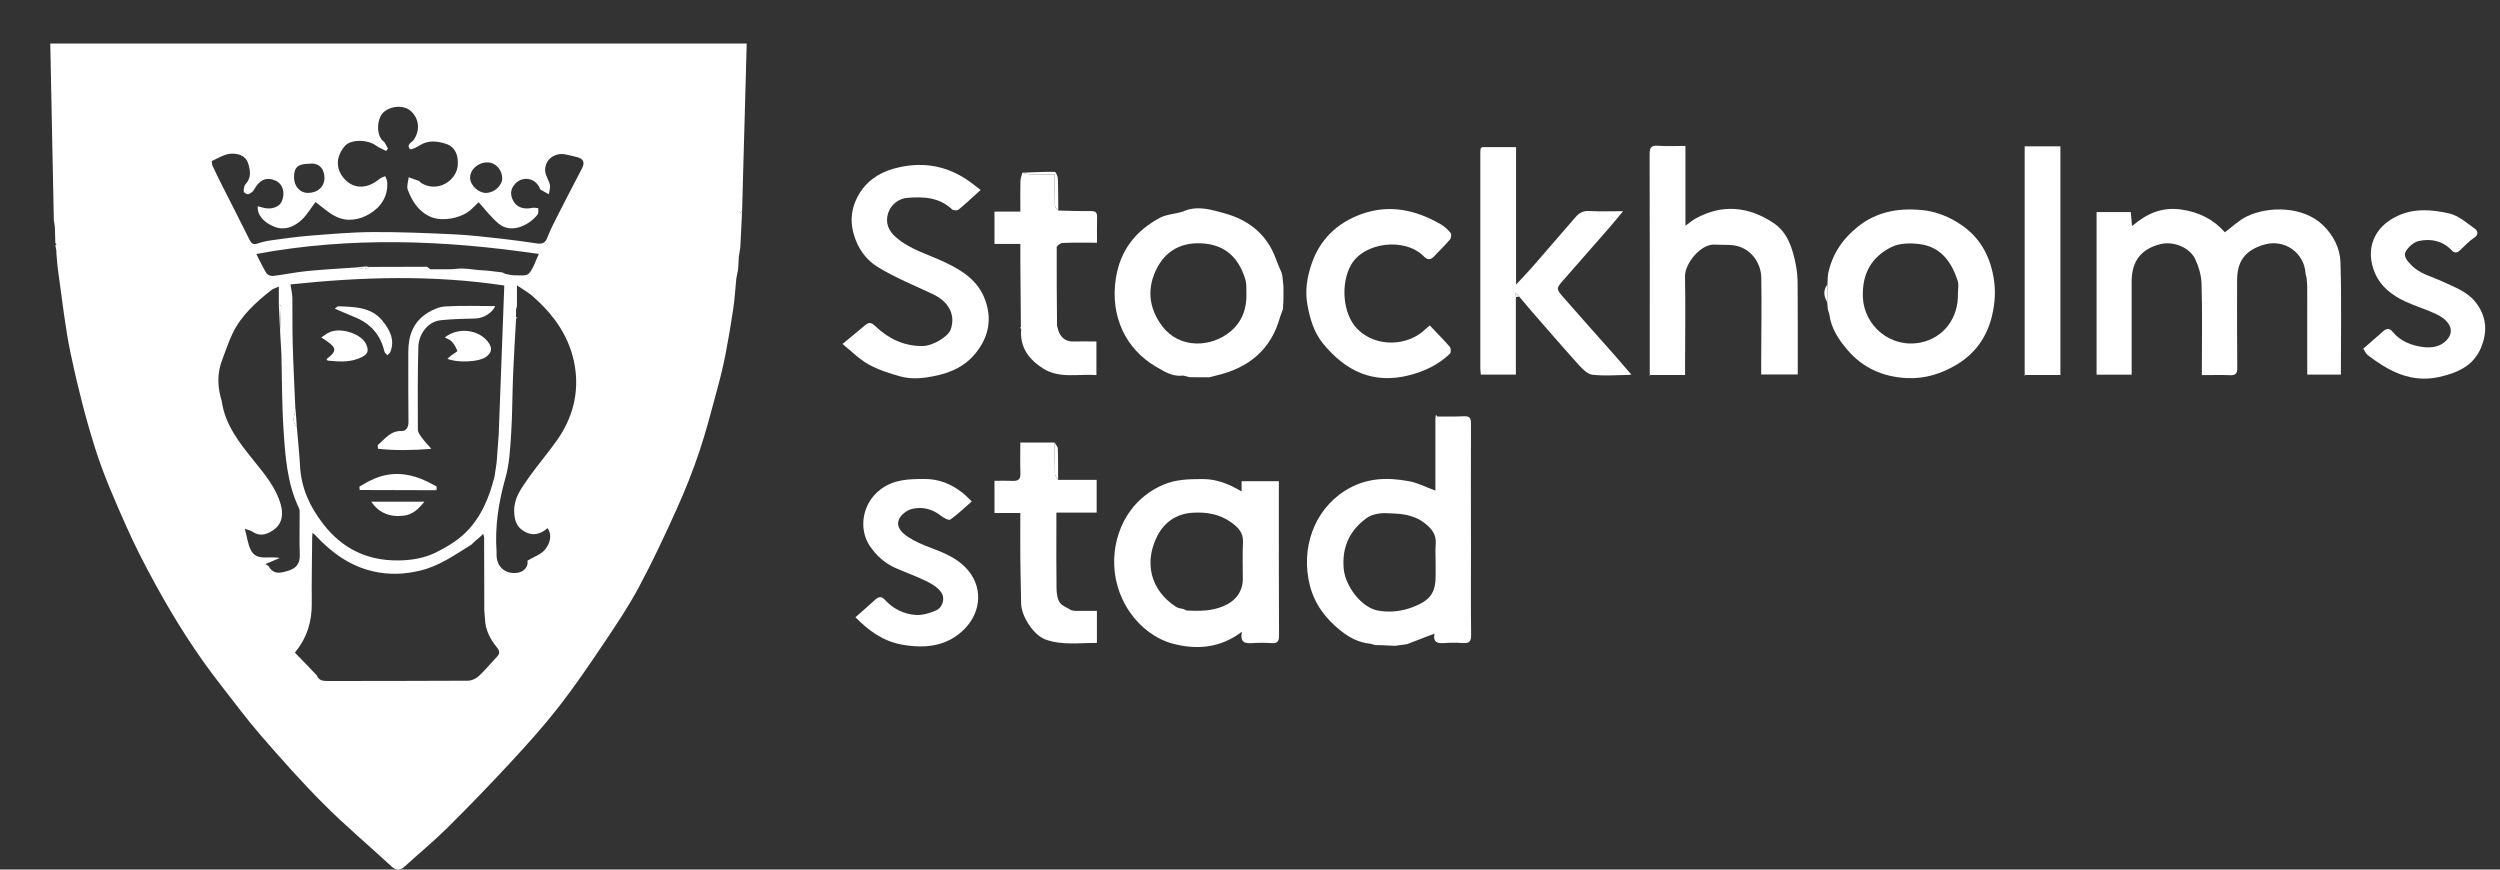
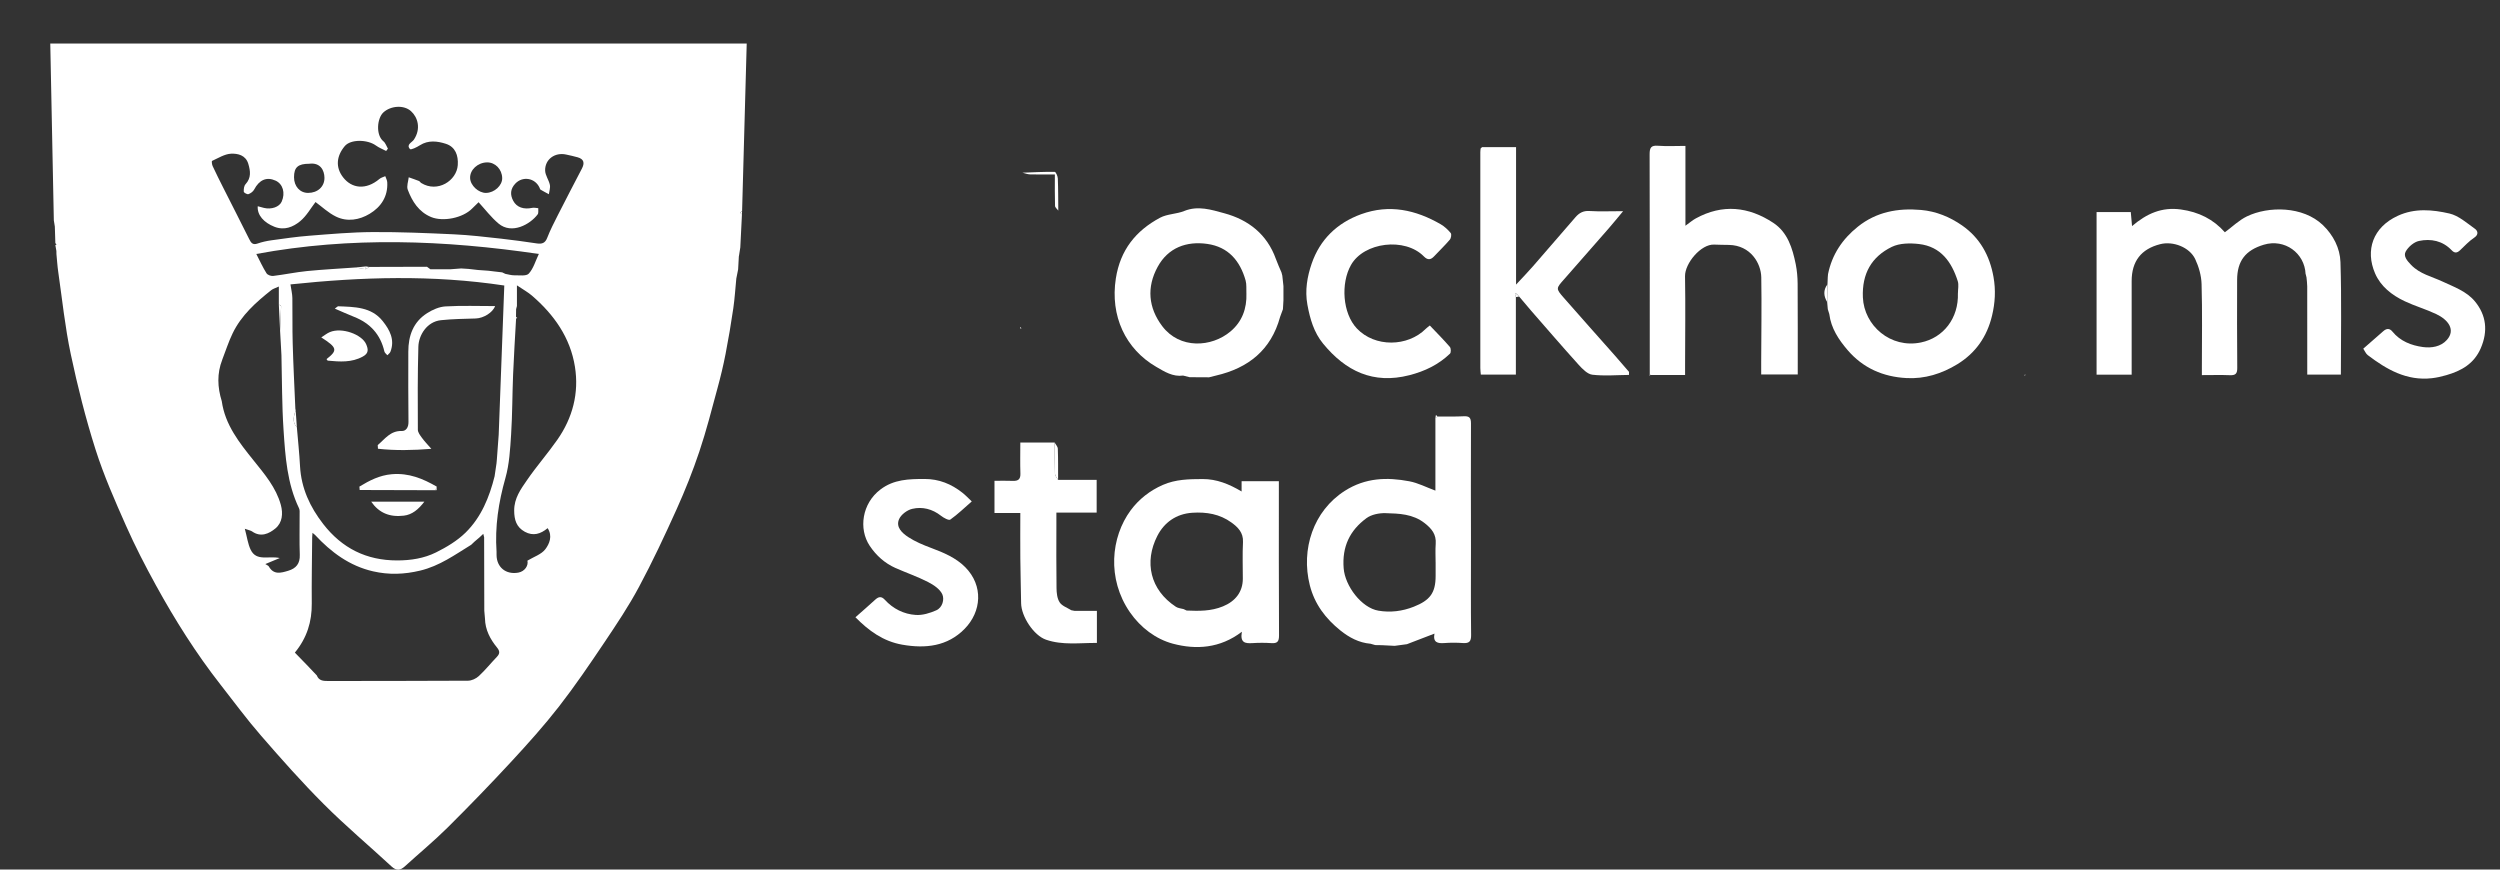
<svg xmlns="http://www.w3.org/2000/svg" width="92" height="32" viewBox="0 0 92 32" fill="none">
  <rect x="0" y="0" width="92" height="32" fill="#333333" stroke="none" />
  <g clip-path="url(#clip0_40001533_6549)">
    <path d="M27.19 9.426C27.181 9.589 27.172 9.752 27.163 9.914C27.14 10.027 27.118 10.14 27.096 10.252C27.06 10.617 27.038 10.986 26.985 11.349C26.903 11.91 26.809 12.47 26.701 13.025C26.618 13.452 26.516 13.877 26.401 14.296C26.191 15.073 25.992 15.855 25.736 16.617C25.495 17.337 25.212 18.047 24.9 18.739C24.464 19.706 24.014 20.668 23.513 21.602C23.135 22.309 22.686 22.979 22.239 23.645C21.703 24.443 21.162 25.239 20.572 25.998C20.026 26.7 19.43 27.364 18.826 28.017C18.059 28.846 17.272 29.66 16.47 30.456C15.968 30.954 15.42 31.406 14.897 31.883C14.73 32.035 14.588 32.052 14.409 31.886C13.581 31.12 12.715 30.393 11.919 29.596C11.111 28.789 10.351 27.93 9.602 27.067C9.08 26.468 8.608 25.825 8.118 25.199C7.218 24.049 6.441 22.818 5.739 21.54C5.346 20.825 4.97 20.097 4.64 19.352C4.231 18.43 3.821 17.502 3.516 16.543C3.15 15.392 2.854 14.214 2.604 13.032C2.393 12.038 2.29 11.021 2.144 10.013C2.112 9.795 2.099 9.573 2.077 9.352C2.077 9.314 2.076 9.275 2.075 9.236C2.063 9.164 2.049 9.092 2.037 9.02C2.052 9.011 2.066 9.003 2.081 8.995C2.066 8.979 2.052 8.964 2.037 8.949C2.03 8.745 2.025 8.542 2.018 8.338C2.005 8.261 1.993 8.186 1.981 8.109C1.938 5.948 1.894 3.787 1.85 1.602H27.479C27.422 3.663 27.366 5.716 27.309 7.769L27.234 7.825C27.258 7.846 27.28 7.867 27.304 7.887C27.284 8.294 27.263 8.7 27.243 9.106C27.226 9.212 27.209 9.318 27.193 9.424L27.19 9.426ZM13.46 9.906C13.503 9.878 13.546 9.851 13.589 9.823C14.296 9.821 15.005 9.819 15.713 9.817C15.754 9.848 15.797 9.879 15.839 9.91C16.08 9.91 16.321 9.91 16.562 9.91C16.699 9.9 16.836 9.889 16.972 9.879C17.062 9.885 17.153 9.891 17.242 9.896C17.359 9.91 17.475 9.922 17.592 9.936C17.719 9.945 17.846 9.954 17.973 9.963C18.053 9.973 18.132 9.982 18.212 9.992L18.48 10.023L18.596 10.078C18.705 10.097 18.814 10.133 18.923 10.131C19.108 10.127 19.366 10.17 19.459 10.069C19.63 9.883 19.704 9.607 19.829 9.346C16.354 8.834 12.909 8.702 9.432 9.346C9.567 9.61 9.673 9.842 9.807 10.056C9.845 10.118 9.972 10.164 10.051 10.155C10.467 10.105 10.88 10.017 11.298 9.975C11.887 9.917 12.479 9.887 13.069 9.844C13.2 9.865 13.329 9.885 13.46 9.905V9.906ZM8.178 13.241C7.981 13.745 8.002 14.253 8.161 14.763C8.283 15.635 8.808 16.292 9.333 16.945C9.737 17.449 10.159 17.94 10.335 18.581C10.422 18.904 10.39 19.236 10.136 19.446C9.904 19.638 9.6 19.784 9.279 19.558C9.229 19.523 9.163 19.514 9.009 19.458C9.091 19.76 9.12 20.015 9.226 20.233C9.439 20.669 9.885 20.445 10.295 20.536C10.092 20.621 9.951 20.679 9.764 20.757C9.832 20.802 9.876 20.816 9.892 20.845C10.072 21.164 10.341 21.084 10.607 21.004C10.897 20.917 11.044 20.74 11.032 20.417C11.014 19.92 11.029 19.423 11.026 18.926C11.026 18.853 11.035 18.768 11.005 18.706C10.564 17.79 10.499 16.798 10.434 15.812C10.373 14.9 10.38 13.984 10.357 13.07C10.349 12.918 10.34 12.765 10.332 12.613C10.324 12.464 10.315 12.316 10.307 12.168C10.321 11.868 10.337 11.568 10.345 11.269C10.345 11.249 10.291 11.228 10.261 11.208V10.544C10.139 10.602 10.049 10.625 9.983 10.677C9.418 11.124 8.882 11.602 8.562 12.264C8.41 12.578 8.304 12.914 8.177 13.241H8.178ZM18.992 11.724C18.954 12.41 18.91 13.095 18.882 13.783C18.852 14.517 18.856 15.254 18.809 15.986C18.774 16.525 18.745 17.078 18.599 17.593C18.346 18.486 18.209 19.379 18.273 20.304C18.275 20.341 18.273 20.38 18.273 20.417C18.273 20.874 18.617 21.156 19.076 21.072C19.314 21.027 19.452 20.813 19.409 20.632C19.644 20.49 19.926 20.401 20.07 20.209C20.216 20.015 20.343 19.727 20.153 19.436C19.894 19.653 19.621 19.736 19.315 19.57C19.003 19.399 18.923 19.132 18.922 18.786C18.921 18.335 19.164 18.002 19.393 17.67C19.744 17.158 20.157 16.689 20.512 16.18C21.074 15.376 21.312 14.465 21.158 13.498C20.988 12.425 20.389 11.579 19.576 10.879C19.43 10.753 19.256 10.659 19.023 10.501V11.261C19.013 11.3 19.003 11.34 18.993 11.379C18.992 11.472 18.99 11.563 18.989 11.655C18.989 11.678 18.989 11.7 18.989 11.723L18.992 11.724ZM11.38 24.563C11.473 24.661 11.566 24.758 11.659 24.856C11.734 25.051 11.893 25.061 12.072 25.061C13.788 25.057 15.504 25.061 17.22 25.05C17.357 25.05 17.52 24.973 17.621 24.879C17.86 24.658 18.065 24.401 18.291 24.166C18.404 24.046 18.391 23.953 18.29 23.829C18.037 23.52 17.856 23.176 17.847 22.763C17.839 22.666 17.83 22.569 17.822 22.473C17.82 21.573 17.819 20.672 17.816 19.771L17.785 19.645C17.738 19.689 17.69 19.734 17.643 19.778C17.582 19.83 17.521 19.882 17.461 19.933C17.421 19.972 17.38 20.01 17.34 20.048C16.74 20.416 16.177 20.827 15.463 20.998C14.871 21.14 14.309 21.158 13.728 21.025C12.861 20.826 12.184 20.321 11.591 19.683C11.56 19.659 11.53 19.634 11.5 19.608C11.496 19.663 11.493 19.717 11.488 19.772C11.482 20.585 11.465 21.398 11.473 22.211C11.479 22.878 11.298 23.471 10.851 24.016C11.027 24.198 11.204 24.381 11.381 24.562L11.38 24.563ZM18.202 17.52C18.225 17.362 18.248 17.203 18.272 17.046L18.285 16.9C18.308 16.599 18.329 16.299 18.352 15.998C18.42 14.159 18.489 12.32 18.558 10.507C15.908 10.108 13.31 10.191 10.689 10.466C10.718 10.664 10.757 10.816 10.759 10.968C10.768 11.52 10.755 12.073 10.771 12.625C10.793 13.431 10.835 14.235 10.869 15.041C10.869 15.059 10.877 15.077 10.881 15.096C10.813 15.309 10.739 15.523 10.924 15.719C10.964 16.198 11.016 16.676 11.041 17.155C11.085 17.965 11.407 18.656 11.896 19.286C12.587 20.175 13.482 20.624 14.615 20.624C15.119 20.624 15.606 20.547 16.047 20.328C16.435 20.135 16.826 19.901 17.132 19.601C17.709 19.035 18.009 18.299 18.203 17.52H18.202ZM9.483 7.589C9.575 7.613 9.644 7.634 9.714 7.651C9.989 7.718 10.278 7.616 10.365 7.422C10.508 7.101 10.412 6.771 10.141 6.647C9.812 6.498 9.541 6.617 9.352 6.977C9.313 7.051 9.222 7.117 9.141 7.145C9.097 7.16 8.973 7.091 8.971 7.055C8.965 6.962 8.979 6.84 9.036 6.779C9.251 6.545 9.216 6.293 9.137 6.028C9.041 5.707 8.749 5.645 8.502 5.656C8.265 5.668 8.033 5.817 7.804 5.921C7.785 5.93 7.798 6.054 7.825 6.111C7.947 6.375 8.078 6.634 8.208 6.893C8.529 7.53 8.855 8.164 9.172 8.802C9.24 8.94 9.304 9.024 9.479 8.962C9.64 8.905 9.812 8.868 9.981 8.844C10.446 8.78 10.91 8.711 11.378 8.675C12.158 8.614 12.938 8.544 13.718 8.54C14.714 8.534 15.71 8.577 16.705 8.623C17.286 8.65 17.865 8.72 18.443 8.783C18.881 8.83 19.318 8.895 19.756 8.958C19.94 8.985 20.061 8.952 20.137 8.753C20.249 8.464 20.392 8.187 20.532 7.911C20.822 7.341 21.117 6.773 21.413 6.206C21.519 6.003 21.496 5.855 21.256 5.788C21.117 5.749 20.975 5.718 20.833 5.687C20.422 5.597 20.051 5.861 20.061 6.277C20.065 6.453 20.197 6.622 20.235 6.802C20.258 6.909 20.213 7.032 20.198 7.147C20.097 7.092 19.993 7.04 19.894 6.98C19.874 6.969 19.867 6.934 19.856 6.909C19.691 6.546 19.234 6.47 18.963 6.757C18.78 6.952 18.766 7.165 18.887 7.39C19.015 7.631 19.274 7.717 19.588 7.649C19.657 7.635 19.734 7.656 19.808 7.661C19.803 7.739 19.825 7.837 19.786 7.889C19.513 8.255 18.833 8.639 18.344 8.225C18.072 7.995 17.852 7.704 17.612 7.442C17.565 7.488 17.469 7.577 17.378 7.671C17.033 8.025 16.304 8.167 15.867 7.988C15.412 7.8 15.168 7.413 15.005 6.98C14.957 6.851 15.025 6.677 15.041 6.524C15.166 6.569 15.293 6.611 15.417 6.66C15.45 6.673 15.469 6.715 15.501 6.735C16.104 7.106 16.807 6.649 16.846 6.075C16.871 5.72 16.757 5.404 16.408 5.292C16.102 5.194 15.764 5.147 15.452 5.346C15.34 5.419 15.122 5.523 15.089 5.487C14.937 5.32 15.158 5.247 15.232 5.138C15.502 4.732 15.372 4.313 15.124 4.09C14.855 3.849 14.376 3.895 14.113 4.133C13.873 4.349 13.823 4.971 14.111 5.201C14.188 5.263 14.221 5.38 14.275 5.471C14.254 5.5 14.231 5.528 14.21 5.556C14.082 5.489 13.946 5.437 13.831 5.353C13.517 5.128 12.904 5.119 12.687 5.377C12.375 5.75 12.344 6.162 12.627 6.527C12.944 6.936 13.464 7.005 13.964 6.585C14.023 6.535 14.106 6.517 14.178 6.483C14.204 6.559 14.248 6.633 14.251 6.711C14.279 7.231 14.021 7.617 13.603 7.868C13.225 8.096 12.778 8.172 12.365 7.971C12.081 7.833 11.841 7.602 11.611 7.435C11.44 7.655 11.28 7.949 11.04 8.145C10.783 8.355 10.463 8.489 10.096 8.344C9.716 8.194 9.458 7.917 9.485 7.589H9.483ZM17.888 7.099C18.193 7.095 18.487 6.825 18.481 6.553C18.474 6.228 18.224 5.97 17.919 5.976C17.578 5.983 17.289 6.252 17.3 6.554C17.31 6.826 17.609 7.102 17.888 7.1V7.099ZM11.381 6.026C10.967 6.026 10.82 6.155 10.82 6.522C10.82 6.857 11.037 7.099 11.337 7.099C11.689 7.099 11.944 6.869 11.94 6.541C11.937 6.265 11.786 5.973 11.381 6.026Z" fill="white" />
    <path d="M84.846 10.086C84.811 9.309 84.075 8.776 83.31 9.005C82.628 9.209 82.328 9.607 82.326 10.302C82.324 11.382 82.32 12.461 82.331 13.54C82.333 13.758 82.262 13.815 82.058 13.807C81.73 13.794 81.403 13.804 81.029 13.804C81.029 13.691 81.029 13.593 81.029 13.494C81.029 12.48 81.048 11.466 81.018 10.453C81.009 10.144 80.917 9.818 80.784 9.536C80.577 9.096 79.968 8.865 79.497 8.985C78.794 9.163 78.445 9.614 78.445 10.344C78.445 11.487 78.445 12.63 78.445 13.787H77.154V7.805H78.413C78.427 7.958 78.44 8.109 78.459 8.32C79.007 7.854 79.557 7.614 80.252 7.708C80.917 7.8 81.452 8.069 81.875 8.548C82.15 8.345 82.394 8.104 82.686 7.963C83.475 7.582 84.748 7.579 85.483 8.284C85.868 8.655 86.112 9.135 86.129 9.645C86.173 11.019 86.144 12.395 86.144 13.785H84.907C84.907 12.694 84.907 11.617 84.906 10.54C84.906 10.429 84.888 10.318 84.879 10.207C84.868 10.167 84.858 10.127 84.849 10.087L84.846 10.086Z" fill="white" />
    <path d="M50.428 23.689C50.007 23.652 49.649 23.459 49.329 23.203C48.784 22.766 48.378 22.235 48.201 21.537C47.868 20.214 48.329 18.802 49.49 18.062C50.249 17.579 51.042 17.555 51.867 17.712C52.184 17.772 52.484 17.93 52.823 18.055V15.376C52.85 15.36 52.876 15.344 52.903 15.328C53.222 15.326 53.541 15.335 53.859 15.319C54.062 15.309 54.133 15.361 54.132 15.582C54.123 17.109 54.132 18.637 54.132 20.163C54.132 21.232 54.124 22.3 54.137 23.368C54.141 23.61 54.062 23.68 53.834 23.664C53.61 23.648 53.383 23.647 53.16 23.664C52.906 23.684 52.727 23.647 52.788 23.317C52.475 23.438 52.182 23.549 51.89 23.662C51.852 23.677 51.815 23.691 51.777 23.706C51.626 23.726 51.476 23.747 51.325 23.767C51.168 23.759 51.01 23.751 50.854 23.743L50.608 23.739C50.547 23.722 50.488 23.704 50.427 23.687L50.428 23.689ZM52.83 20.688C52.83 20.463 52.817 20.238 52.834 20.014C52.859 19.668 52.692 19.459 52.428 19.252C51.992 18.91 51.486 18.899 50.986 18.884C50.751 18.878 50.468 18.934 50.286 19.068C49.675 19.518 49.383 20.116 49.447 20.914C49.497 21.561 50.1 22.368 50.727 22.473C51.161 22.547 51.6 22.496 52.025 22.328C52.624 22.091 52.831 21.82 52.831 21.194V20.688H52.83Z" fill="white" />
    <path d="M45.7 23.249C44.893 23.865 44.009 23.913 43.163 23.688C42.535 23.52 41.974 23.098 41.581 22.531C40.731 21.3 40.877 19.766 41.613 18.774C41.913 18.371 42.316 18.052 42.797 17.843C43.269 17.638 43.757 17.631 44.255 17.629C44.776 17.627 45.229 17.813 45.691 18.086V17.708H47.062C47.062 17.798 47.062 17.887 47.062 17.975C47.062 19.777 47.058 21.579 47.068 23.38C47.069 23.607 47.01 23.682 46.787 23.667C46.554 23.651 46.317 23.652 46.084 23.667C45.833 23.681 45.627 23.664 45.701 23.25L45.7 23.249ZM43.667 22.468C44.12 22.487 44.565 22.495 45.005 22.314C45.458 22.129 45.736 21.784 45.736 21.297C45.736 20.847 45.719 20.397 45.742 19.948C45.758 19.599 45.556 19.402 45.315 19.227C44.888 18.918 44.403 18.836 43.882 18.869C43.281 18.907 42.839 19.232 42.589 19.723C42.1 20.681 42.322 21.706 43.273 22.33C43.352 22.382 43.461 22.388 43.556 22.415C43.593 22.432 43.63 22.45 43.667 22.467V22.468Z" fill="white" />
    <path d="M60.711 13.79C60.711 11.085 60.714 8.381 60.706 5.678C60.706 5.435 60.758 5.343 61.018 5.364C61.34 5.388 61.667 5.369 62.024 5.369V8.307C62.183 8.193 62.285 8.103 62.403 8.039C63.387 7.498 64.35 7.601 65.259 8.202C65.787 8.551 65.963 9.135 66.083 9.723C66.13 9.957 66.151 10.202 66.153 10.442C66.16 11.548 66.157 12.656 66.157 13.78H64.812C64.812 13.627 64.812 13.479 64.812 13.331C64.815 12.289 64.833 11.246 64.815 10.205C64.806 9.691 64.424 9.027 63.623 9.013C63.443 9.01 63.261 9.009 63.081 9.001C62.595 8.978 62 9.693 62.009 10.167C62.028 11.255 62.013 12.345 62.011 13.433C62.011 13.546 62.011 13.658 62.011 13.799H60.739L60.729 13.784L60.712 13.788L60.711 13.79Z" fill="white" />
    <path d="M55.784 10.933V13.786H54.494C54.488 13.706 54.476 13.626 54.476 13.545C54.476 10.898 54.476 8.251 54.476 5.605C54.476 5.558 54.482 5.511 54.487 5.465C54.504 5.448 54.522 5.432 54.539 5.415H55.791V10.473C56.033 10.212 56.231 10.008 56.417 9.795C56.941 9.194 57.458 8.589 57.981 7.989C58.112 7.839 58.263 7.751 58.487 7.765C58.876 7.789 59.268 7.771 59.731 7.771C59.528 8.014 59.368 8.212 59.2 8.405C58.656 9.029 58.111 9.653 57.562 10.274C57.262 10.613 57.249 10.617 57.542 10.952C58.167 11.669 58.804 12.377 59.433 13.09C59.607 13.286 59.777 13.486 59.948 13.685C59.948 13.722 59.946 13.76 59.946 13.797C59.496 13.801 59.044 13.842 58.6 13.79C58.417 13.769 58.231 13.574 58.09 13.419C57.501 12.767 56.928 12.101 56.351 11.44C56.2 11.267 56.053 11.088 55.904 10.912C55.884 10.889 55.863 10.867 55.842 10.843C55.816 10.822 55.792 10.8 55.766 10.779C55.764 10.808 55.76 10.837 55.758 10.867C55.767 10.888 55.775 10.909 55.784 10.93V10.933Z" fill="white" />
    <path d="M47.107 11.664C46.775 12.88 45.94 13.545 44.748 13.821C44.663 13.842 44.578 13.864 44.493 13.885C44.254 13.884 44.017 13.882 43.778 13.881C43.698 13.86 43.619 13.841 43.539 13.821C43.159 13.873 42.852 13.676 42.553 13.502C41.418 12.846 40.848 11.626 41.063 10.246C41.226 9.199 41.799 8.488 42.693 8.011C42.956 7.871 43.297 7.88 43.578 7.765C44.09 7.557 44.582 7.72 45.051 7.847C45.945 8.089 46.627 8.62 46.953 9.531C47.013 9.699 47.09 9.863 47.159 10.027L47.189 10.143C47.203 10.272 47.217 10.4 47.231 10.529V11.047C47.225 11.157 47.219 11.269 47.212 11.379C47.177 11.474 47.142 11.569 47.107 11.663V11.664ZM45.867 10.798C45.859 10.639 45.88 10.472 45.839 10.323C45.635 9.601 45.206 9.087 44.429 8.976C43.667 8.867 42.989 9.112 42.603 9.818C42.192 10.567 42.257 11.325 42.772 12.005C43.415 12.854 44.586 12.786 45.285 12.195C45.709 11.838 45.887 11.354 45.868 10.798H45.867Z" fill="white" />
    <path d="M67.251 10.464C67.254 10.375 67.258 10.286 67.262 10.197C67.265 10.16 67.269 10.122 67.272 10.085C67.418 9.367 67.8 8.797 68.368 8.343C69.052 7.795 69.843 7.652 70.692 7.726C71.25 7.775 71.752 7.982 72.204 8.296C72.862 8.754 73.221 9.404 73.361 10.192C73.447 10.675 73.421 11.142 73.307 11.617C73.122 12.391 72.701 12.993 72.029 13.404C71.46 13.752 70.832 13.95 70.159 13.913C69.302 13.868 68.562 13.548 67.993 12.885C67.661 12.497 67.384 12.081 67.318 11.557C67.3 11.499 67.281 11.44 67.263 11.38C67.255 11.293 67.248 11.206 67.24 11.118C67.244 10.9 67.247 10.683 67.251 10.466V10.464ZM72.052 10.792C72.052 10.642 72.089 10.481 72.045 10.345C71.82 9.635 71.418 9.073 70.62 8.98C70.292 8.942 69.906 8.946 69.621 9.084C68.873 9.449 68.518 10.069 68.554 10.943C68.597 11.979 69.571 12.836 70.693 12.602C71.518 12.43 72.081 11.71 72.051 10.792H72.052Z" fill="white" />
-     <path d="M36.088 6.99C35.757 7.289 35.523 7.512 35.272 7.716C35.224 7.754 35.082 7.748 35.037 7.706C34.562 7.253 33.967 7.232 33.379 7.282C33.068 7.309 32.787 7.528 32.684 7.843C32.573 8.186 32.687 8.487 32.972 8.733C33.492 9.185 34.149 9.357 34.752 9.642C35.399 9.947 35.994 10.314 36.257 11.046C36.535 11.816 36.344 12.497 35.834 13.078C35.482 13.478 35.008 13.703 34.466 13.821C34.011 13.92 33.569 13.973 33.13 13.851C32.726 13.739 32.316 13.607 31.953 13.404C31.613 13.213 31.33 12.921 31.004 12.658C31.302 12.412 31.576 12.191 31.842 11.963C31.991 11.834 32.085 11.882 32.217 12.007C32.696 12.465 33.265 12.737 33.941 12.735C34.319 12.735 34.892 12.391 34.984 12.13C35.181 11.57 34.9 11.091 34.316 10.818C33.639 10.501 32.941 10.216 32.306 9.829C31.869 9.562 31.563 9.144 31.411 8.596C31.27 8.088 31.346 7.641 31.567 7.225C31.84 6.709 32.313 6.367 32.876 6.21C33.869 5.93 34.809 6.063 35.664 6.669C35.8 6.766 35.931 6.871 36.088 6.992V6.99Z" fill="white" />
    <path d="M52.618 11.979C52.874 12.248 53.124 12.499 53.355 12.767C53.398 12.817 53.402 12.974 53.359 13.015C52.937 13.419 52.436 13.661 51.866 13.807C50.531 14.15 49.519 13.655 48.691 12.647C48.35 12.232 48.208 11.734 48.112 11.21C48.016 10.684 48.107 10.176 48.269 9.703C48.573 8.817 49.203 8.204 50.092 7.882C51.129 7.507 52.098 7.721 53.02 8.254C53.159 8.335 53.284 8.452 53.387 8.577C53.423 8.622 53.401 8.765 53.353 8.82C53.172 9.033 52.968 9.227 52.776 9.432C52.649 9.569 52.534 9.575 52.399 9.437C51.702 8.725 50.191 8.909 49.715 9.754C49.336 10.427 49.404 11.527 49.932 12.087C50.593 12.787 51.801 12.77 52.471 12.098C52.504 12.065 52.543 12.038 52.616 11.979H52.618Z" fill="white" />
    <path d="M31.478 22.717C31.737 22.488 31.974 22.283 32.205 22.071C32.328 21.958 32.432 21.931 32.561 22.071C32.866 22.405 33.261 22.601 33.7 22.63C33.948 22.647 34.221 22.563 34.454 22.46C34.688 22.356 34.758 22.055 34.678 21.873C34.592 21.68 34.357 21.523 34.153 21.419C33.767 21.221 33.353 21.078 32.955 20.903C32.559 20.726 32.245 20.444 32.005 20.085C31.588 19.458 31.725 18.526 32.398 18.015C32.892 17.638 33.447 17.627 34.025 17.626C34.557 17.626 35.009 17.811 35.416 18.132C35.529 18.22 35.627 18.326 35.761 18.452C35.493 18.686 35.247 18.925 34.971 19.121C34.916 19.161 34.728 19.058 34.631 18.982C34.312 18.731 33.944 18.637 33.568 18.726C33.382 18.77 33.16 18.936 33.086 19.105C32.956 19.401 33.204 19.62 33.424 19.765C33.681 19.933 33.974 20.055 34.263 20.163C34.722 20.335 35.175 20.523 35.521 20.872C36.196 21.554 36.121 22.507 35.497 23.143C34.866 23.786 34.058 23.875 33.202 23.724C32.501 23.601 31.968 23.21 31.479 22.714L31.478 22.717Z" fill="white" />
    <path d="M86.971 12.829C87.224 12.609 87.464 12.4 87.702 12.19C87.82 12.085 87.933 12.07 88.04 12.201C88.331 12.557 88.736 12.713 89.163 12.771C89.475 12.813 89.821 12.763 90.047 12.507C90.374 12.137 90.096 11.768 89.651 11.557C89.275 11.379 88.869 11.263 88.493 11.085C88.023 10.863 87.608 10.54 87.402 10.059C87.036 9.208 87.321 8.364 88.238 7.942C88.862 7.653 89.514 7.714 90.138 7.857C90.479 7.936 90.782 8.21 91.083 8.424C91.168 8.484 91.233 8.624 91.057 8.742C90.862 8.871 90.7 9.049 90.528 9.211C90.42 9.313 90.329 9.324 90.219 9.207C89.888 8.86 89.458 8.774 89.019 8.867C88.833 8.906 88.629 9.082 88.532 9.252C88.433 9.427 88.584 9.598 88.731 9.751C89.049 10.082 89.486 10.175 89.874 10.356C90.307 10.558 90.772 10.721 91.078 11.092C91.498 11.604 91.563 12.186 91.292 12.815C91.044 13.388 90.576 13.648 90.022 13.807C89.848 13.858 89.67 13.898 89.491 13.918C88.567 14.023 87.829 13.597 87.133 13.068C87.065 13.017 87.03 12.923 86.968 12.831L86.971 12.829Z" fill="white" />
-     <path d="M37.569 12.037C37.562 11.241 37.554 10.445 37.549 9.649C37.547 9.433 37.549 9.219 37.549 8.977H36.597V7.787H37.549C37.549 7.394 37.543 7.031 37.552 6.667C37.554 6.562 37.598 6.459 37.622 6.354C37.714 6.375 37.807 6.414 37.899 6.416C38.203 6.424 38.508 6.419 38.815 6.419C38.815 6.83 38.81 7.203 38.821 7.575C38.823 7.634 38.899 7.69 38.94 7.748C39.343 7.756 39.744 7.774 40.146 7.768C40.322 7.766 40.377 7.823 40.373 7.992C40.364 8.298 40.37 8.604 40.37 8.932C39.926 8.932 39.516 8.923 39.107 8.94C39.028 8.943 38.887 9.043 38.887 9.099C38.881 10.063 38.892 11.028 38.899 11.991C38.918 12.06 38.938 12.13 38.957 12.198C39.055 12.433 39.219 12.57 39.486 12.566C39.765 12.561 40.045 12.566 40.348 12.566V13.804C39.691 13.748 39 13.949 38.384 13.559C37.861 13.227 37.518 12.773 37.581 12.106C37.577 12.082 37.574 12.06 37.569 12.036V12.037Z" fill="white" />
    <path d="M38.938 17.66H40.357V18.863H38.875C38.875 19.034 38.875 19.182 38.875 19.328C38.875 20.098 38.868 20.868 38.88 21.637C38.882 21.816 38.902 22.024 38.995 22.166C39.081 22.299 39.275 22.363 39.422 22.456C39.464 22.464 39.507 22.473 39.549 22.481H40.366V23.66C39.735 23.655 39.104 23.752 38.494 23.541C38.039 23.385 37.584 22.686 37.577 22.198C37.569 21.645 37.553 21.092 37.548 20.54C37.542 19.997 37.548 19.454 37.548 18.879H36.597V17.694C36.811 17.694 37.042 17.686 37.27 17.696C37.472 17.705 37.559 17.635 37.551 17.421C37.538 17.048 37.548 16.674 37.548 16.286H38.811C38.813 16.669 38.809 17.052 38.823 17.436C38.825 17.512 38.899 17.585 38.939 17.66H38.938Z" fill="white" />
-     <path d="M74.508 13.789V5.386H75.823V13.8H74.537L74.527 13.785L74.508 13.789Z" fill="white" />
    <path d="M38.944 7.749C38.903 7.691 38.826 7.635 38.825 7.576C38.814 7.205 38.819 6.832 38.819 6.42C38.512 6.42 38.207 6.425 37.903 6.417C37.81 6.415 37.718 6.376 37.626 6.355C38.022 6.34 38.418 6.319 38.814 6.325C38.854 6.325 38.925 6.482 38.928 6.568C38.944 6.961 38.941 7.356 38.945 7.749H38.944Z" fill="white" />
    <path d="M38.938 17.66C38.898 17.585 38.826 17.511 38.822 17.436C38.808 17.052 38.812 16.669 38.81 16.286C38.852 16.362 38.925 16.436 38.928 16.513C38.942 16.895 38.937 17.277 38.938 17.66Z" fill="white" />
    <path d="M67.25 10.464C67.246 10.682 67.243 10.899 67.24 11.117C67.109 10.897 67.09 10.678 67.25 10.464Z" fill="white" />
    <path d="M27.093 10.254C27.115 10.141 27.138 10.028 27.159 9.916C27.137 10.028 27.114 10.141 27.093 10.254Z" fill="white" />
    <path d="M27.193 9.427C27.21 9.321 27.227 9.215 27.242 9.109C27.226 9.215 27.209 9.321 27.193 9.427Z" fill="white" />
    <path d="M67.263 11.38C67.281 11.439 67.3 11.497 67.318 11.557C67.3 11.499 67.281 11.44 67.263 11.38Z" fill="white" />
    <path d="M52.903 15.329C52.876 15.345 52.85 15.361 52.822 15.377C52.829 15.341 52.836 15.305 52.843 15.269C52.863 15.289 52.882 15.309 52.903 15.329Z" fill="white" />
    <path d="M84.846 10.086C84.856 10.126 84.867 10.166 84.876 10.206C84.865 10.166 84.855 10.126 84.846 10.086Z" fill="white" />
    <path d="M27.304 7.891C27.28 7.87 27.258 7.849 27.234 7.829L27.309 7.772C27.307 7.812 27.305 7.851 27.303 7.891H27.304Z" fill="white" />
    <path d="M39.552 22.482C39.509 22.474 39.467 22.465 39.425 22.458C39.468 22.465 39.51 22.474 39.552 22.482Z" fill="white" />
-     <path d="M59.942 13.798C59.942 13.761 59.944 13.723 59.944 13.686C59.974 13.716 60.005 13.746 60.035 13.777L59.94 13.797L59.942 13.798Z" fill="white" />
    <path d="M55.781 10.933C55.772 10.912 55.764 10.89 55.755 10.87C55.783 10.862 55.812 10.854 55.84 10.845C55.86 10.868 55.882 10.89 55.902 10.914C55.861 10.921 55.821 10.926 55.781 10.933Z" fill="white" />
    <path d="M60.708 13.79L60.724 13.785L60.735 13.8C60.722 13.81 60.709 13.82 60.696 13.829C60.7 13.816 60.703 13.802 60.708 13.788V13.79Z" fill="white" />
    <path d="M74.51 13.79L74.528 13.785L74.538 13.8C74.525 13.81 74.512 13.82 74.499 13.829C74.503 13.816 74.506 13.802 74.511 13.788L74.51 13.79Z" fill="white" />
    <path d="M37.57 12.037C37.574 12.061 37.578 12.083 37.582 12.107L37.535 12.066C37.546 12.056 37.559 12.047 37.57 12.037Z" fill="white" />
    <path d="M10.307 12.169C10.291 11.849 10.276 11.529 10.261 11.209C10.29 11.229 10.345 11.251 10.344 11.27C10.336 11.57 10.321 11.87 10.307 12.169Z" fill="white" />
    <path d="M10.881 15.098C10.896 15.305 10.909 15.513 10.924 15.721C10.739 15.525 10.814 15.311 10.881 15.098Z" fill="white" />
    <path d="M13.066 9.847C13.199 9.832 13.332 9.818 13.465 9.804C13.463 9.839 13.461 9.874 13.459 9.909C13.328 9.889 13.198 9.868 13.068 9.848L13.066 9.847Z" fill="white" />
    <path d="M13.458 9.908C13.46 9.873 13.463 9.838 13.465 9.803C13.505 9.81 13.546 9.818 13.586 9.824C13.544 9.853 13.501 9.88 13.458 9.908Z" fill="white" />
    <path d="M18.991 11.658C19.006 11.672 19.021 11.687 19.036 11.701C19.021 11.709 19.007 11.717 18.992 11.725C18.992 11.703 18.992 11.68 18.992 11.658H18.991Z" fill="white" />
    <path d="M55.84 10.845C55.812 10.853 55.783 10.861 55.755 10.87C55.758 10.841 55.761 10.811 55.763 10.782C55.789 10.803 55.814 10.825 55.84 10.846V10.845Z" fill="white" />
    <path d="M13.901 16.378C14.165 16.157 14.365 15.848 14.783 15.861C14.94 15.867 15.036 15.727 15.032 15.527C15.02 14.665 15.026 13.802 15.026 12.939C15.026 12.356 15.207 11.851 15.714 11.527C15.914 11.398 16.162 11.289 16.394 11.276C16.999 11.241 17.609 11.264 18.219 11.264C18.134 11.502 17.795 11.71 17.509 11.72C17.081 11.733 16.651 11.738 16.227 11.783C15.709 11.837 15.408 12.336 15.396 12.756C15.367 13.775 15.371 14.793 15.377 15.813C15.377 15.913 15.461 16.02 15.526 16.11C15.616 16.236 15.725 16.346 15.873 16.517C15.19 16.571 14.551 16.585 13.909 16.514C13.905 16.468 13.903 16.423 13.9 16.376L13.901 16.378Z" fill="white" />
-     <path d="M16.466 13.2C16.531 13.143 16.57 13.107 16.611 13.075C16.687 13.018 16.838 12.938 16.829 12.912C16.786 12.788 16.713 12.667 16.624 12.568C16.564 12.5 16.463 12.471 16.368 12.418C16.873 12.014 17.673 12.132 18 12.641C18.109 12.812 18.096 12.965 17.91 13.116C17.628 13.344 16.765 13.35 16.466 13.201V13.2Z" fill="white" />
    <path d="M12.016 13.216C12.433 12.89 12.415 12.794 11.823 12.417C11.944 12.34 12.034 12.264 12.139 12.221C12.585 12.035 13.317 12.309 13.473 12.664C13.555 12.853 13.575 13 13.352 13.121C12.938 13.348 12.505 13.312 12.066 13.272C12.048 13.271 12.033 13.236 12.017 13.216H12.016Z" fill="white" />
    <path d="M16.005 18.04C15.082 18.037 14.159 18.035 13.236 18.032C13.233 17.99 13.229 17.948 13.226 17.907C13.597 17.683 13.963 17.49 14.42 17.451C15.042 17.398 15.56 17.612 16.072 17.908C16.065 17.929 16.059 17.949 16.052 17.971C16.036 17.993 16.02 18.016 16.006 18.04H16.005Z" fill="white" />
    <path d="M12.32 11.359C12.391 11.309 12.421 11.27 12.449 11.271C13.045 11.296 13.662 11.29 14.081 11.813C14.339 12.136 14.539 12.5 14.368 12.943C14.349 12.994 14.294 13.03 14.255 13.073C14.217 13.027 14.156 12.985 14.145 12.932C14 12.304 13.619 11.891 13.025 11.658C12.8 11.569 12.578 11.467 12.32 11.357V11.359Z" fill="white" />
    <path d="M13.658 18.462H15.616C15.396 18.75 15.165 18.94 14.863 18.976C14.332 19.04 13.944 18.87 13.66 18.462H13.658Z" fill="white" />
    <path d="M16.054 17.972C16.061 17.951 16.067 17.93 16.074 17.909C16.074 17.952 16.075 17.993 16.076 18.036C16.068 18.015 16.062 17.993 16.054 17.972Z" fill="white" />
    <path d="M16.05 17.972C16.058 17.994 16.064 18.015 16.072 18.036C16.05 18.037 16.026 18.039 16.004 18.04C16.019 18.017 16.035 17.995 16.05 17.971V17.972Z" fill="white" />
  </g>
  <defs>
    <clipPath id="clip0_40001533_6549">
      <rect width="90.819" height="32" fill="white" transform="translate(0.677)" />
    </clipPath>
  </defs>
</svg>